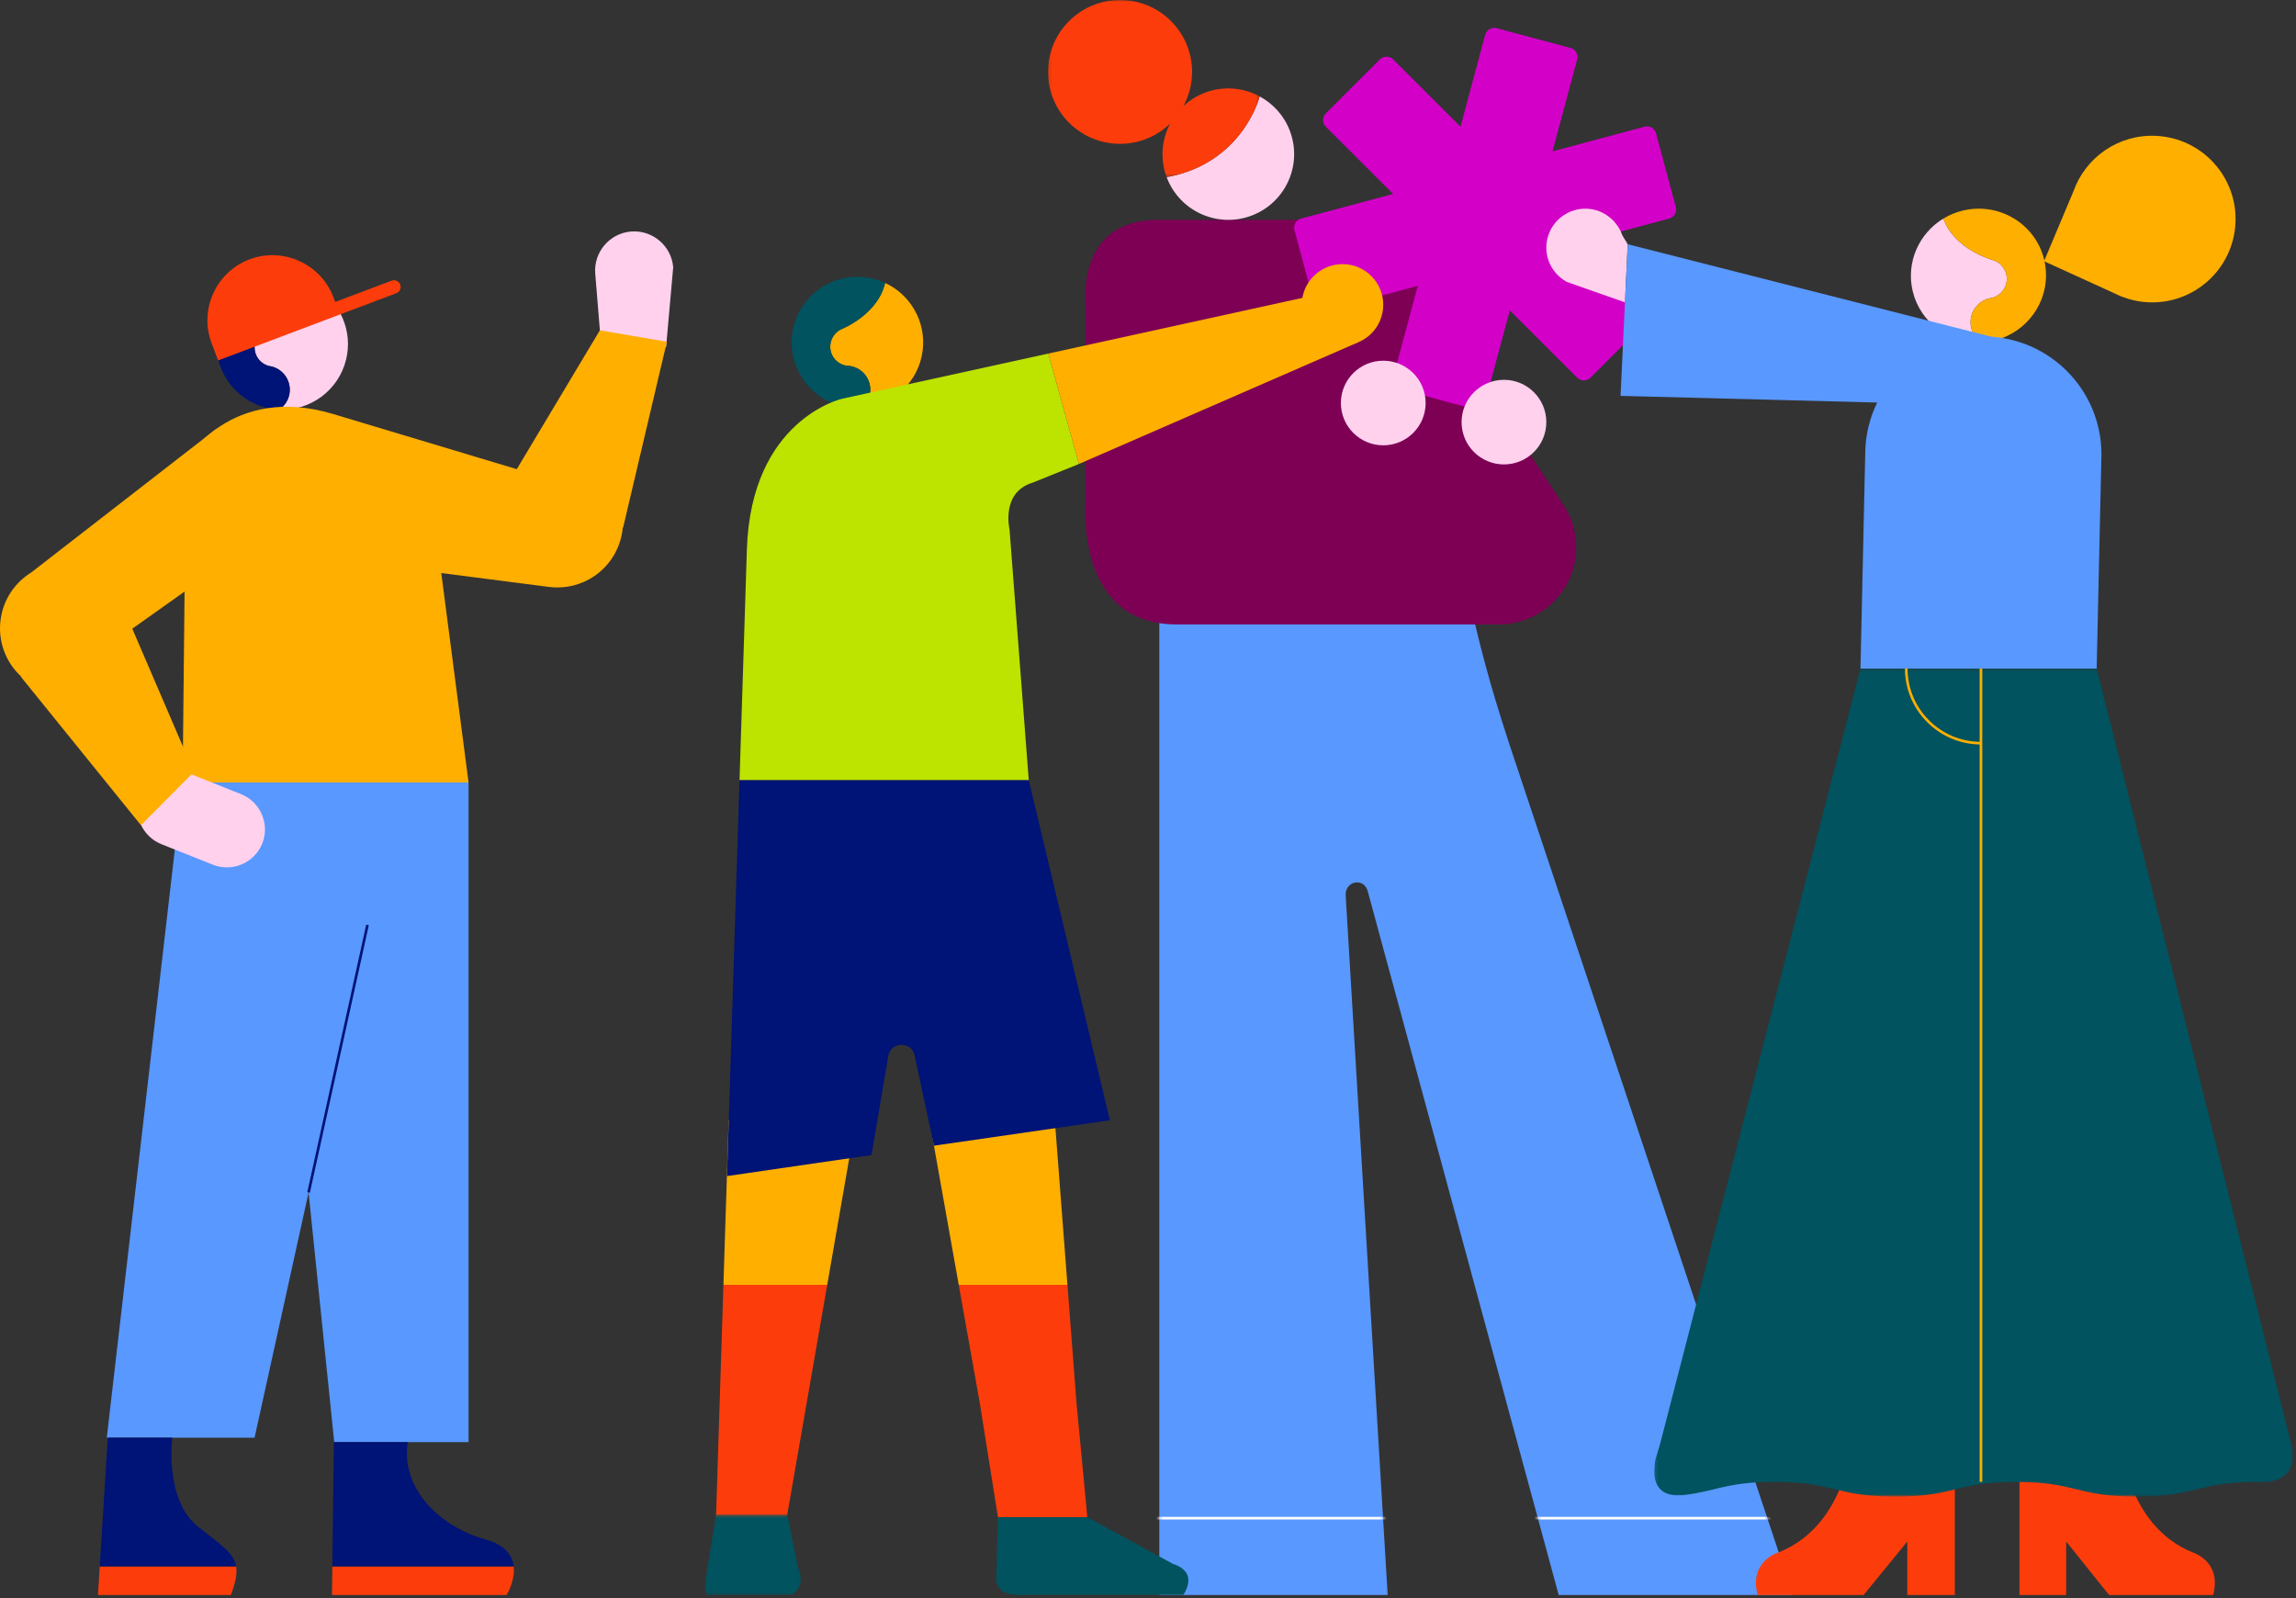
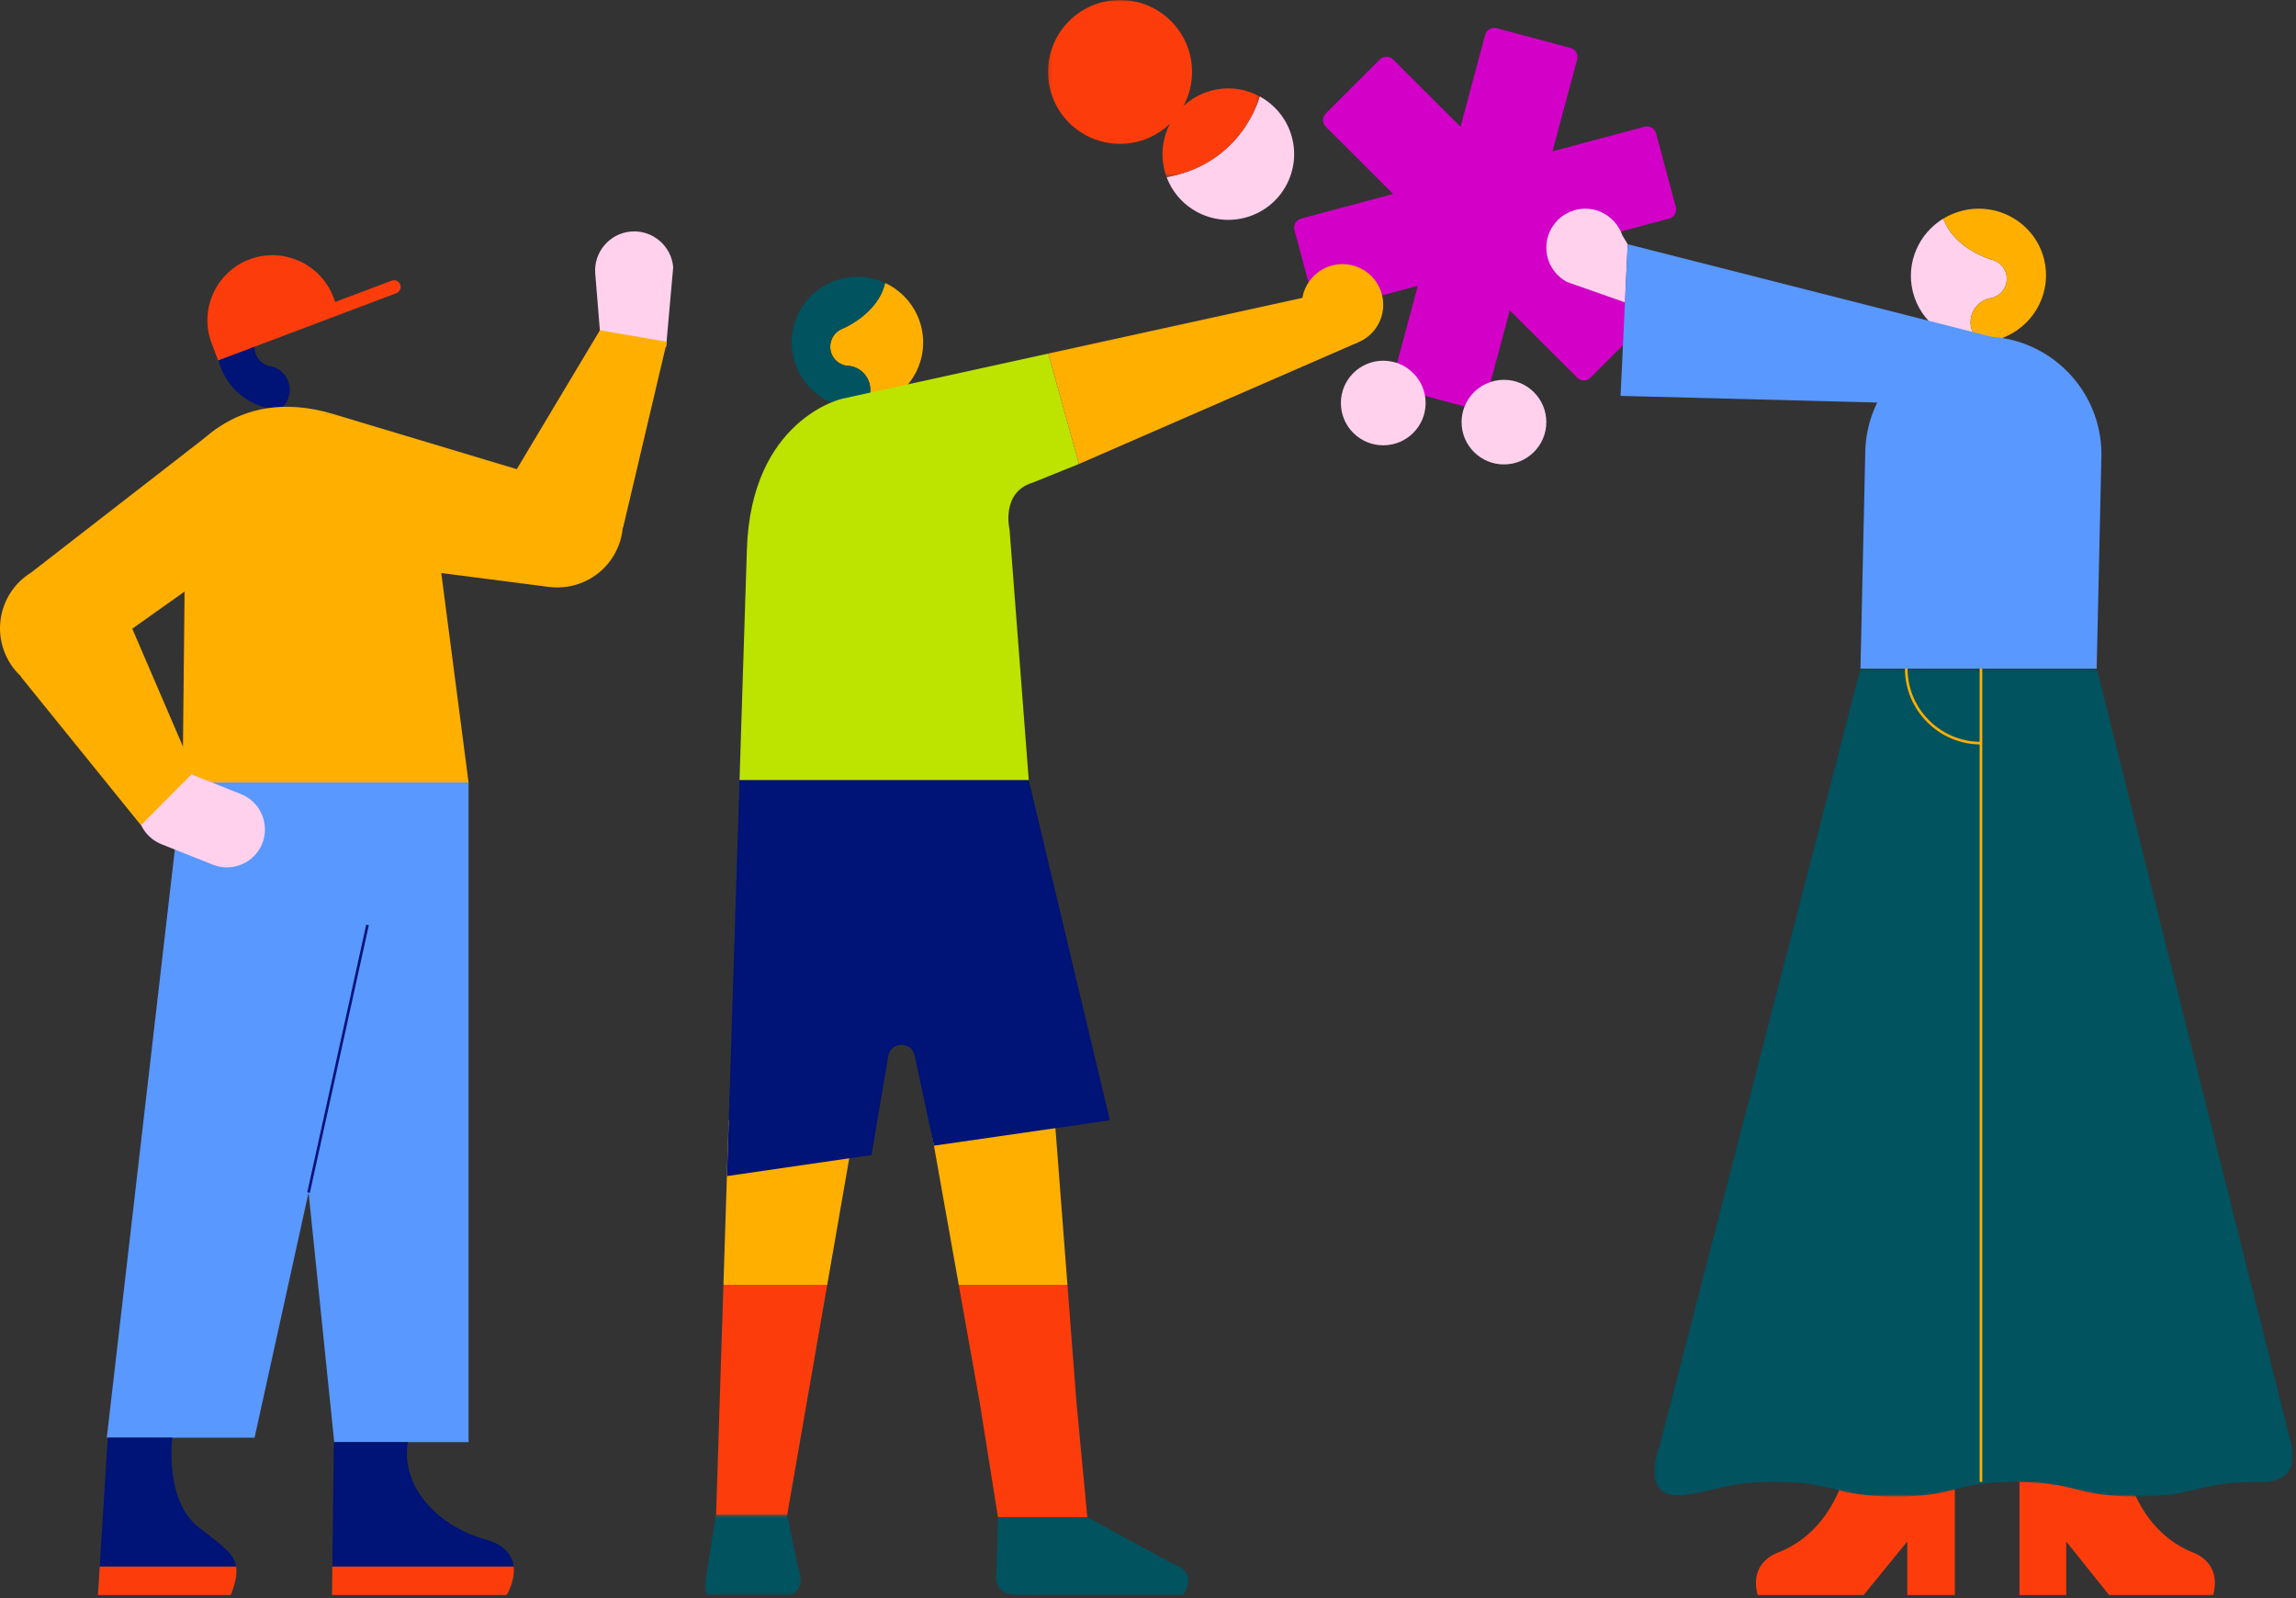
<svg xmlns="http://www.w3.org/2000/svg" xmlns:xlink="http://www.w3.org/1999/xlink" width="668" height="465" viewBox="0 0 668 465">
  <rect x="0" y="0" width="668" height="465" fill="#333333" stroke="none" />
  <defs>
-     <path id="6k8hf0mvna" d="M102.275 68.668s-.26-.734-.666-2.077C91.566 35.965 87.779 13.554 86.393 0H.391v316.079h66.442L54.617 112.59c-.257-4.278 5.306-5.371 6.42-1.26l55.55 204.749h68.156l-82.468-247.41z" />
    <path id="8ml5niysdc" d="M0.134 0L61.719 0 61.719 51.552 0.134 51.552z" />
    <path id="5gya2h2z9e" d="M0.166 0.291L185.942 0.291 185.942 241.186 0.166 241.186z" />
    <path id="47qmuc9thg" d="M0.914 0.491L28.906 0.491 28.906 23.92 0.914 23.92z" />
  </defs>
  <g fill="none" fill-rule="evenodd">
    <g>
      <g>
        <path fill="#FFD1ED" d="M565.408 63.589c3.19 9.041 14.25 12.025 14.25 12.025.196.054.392.118.585.196 2.975 1.182 4.408 4.53 3.199 7.48-.703 1.715-2.148 2.885-3.816 3.35-.263.034-.529.08-.796.144-3.858.93-6.24 4.773-5.318 8.588.436 1.8 1.534 3.265 2.974 4.22-9.236.456-17.764-5.607-19.99-14.823-2.033-8.415 1.812-16.882 8.912-21.18" transform="translate(-349 -696) translate(349 696)" />
        <path fill="#FFAF00" d="M578.83 86.784c.267-.064.533-.109.797-.142 1.667-.467 3.113-1.638 3.815-3.353 1.209-2.948-.223-6.296-3.198-7.48-.195-.077-.39-.141-.586-.195 0 0-11.06-2.984-14.25-12.026 1.706-1.032 3.599-1.826 5.642-2.32 10.562-2.542 21.165 3.856 23.688 14.294 2.207 9.14-2.516 18.344-10.816 22.199-1.178.546-2.428.986-3.74 1.302-1.237.298-2.472.468-3.697.529-1.44-.954-2.538-2.42-2.973-4.22-.922-3.814 1.46-7.659 5.318-8.588" transform="translate(-349 -696) translate(349 696)" />
-         <path fill="#FFAF00" d="M627.222 39.522c-10.967-.49-20.55 6.368-23.995 16.208l-.002-.007-8.53 20.28 20.376 9.285c.632.323 1.28.617 1.944.885l.376.172-.009-.02c2.394.926 4.967 1.503 7.673 1.625 13.396.597 24.74-9.76 25.337-23.133.598-13.374-9.774-24.697-23.17-25.295" transform="translate(-349 -696) translate(349 696)" />
        <path fill="#5998FF" d="M577.032 97.892c-18.978 0-34.363 15.36-34.363 34.305l-1.383 62.326h68.725l1.383-62.326c0-18.945-15.384-34.305-34.362-34.305" transform="translate(-349 -696) translate(349 696)" />
        <g transform="translate(-349 -696) translate(349 696) translate(336.898 147.974)">
          <mask id="ci3rq6vfab" fill="#fff">
            <use xlink:href="#6k8hf0mvna" />
          </mask>
          <use fill="#5998FF" xlink:href="#6k8hf0mvna" />
          <path fill="#FFF" d="M-2.958 294.111L179.386 294.111 179.386 293.351 -2.958 293.351z" mask="url(#ci3rq6vfab)" />
        </g>
-         <path fill="#7D0055" d="M454.241 145.98l-42.095-63.868c-11.12-19.272-31.875-18.145-31.875-18.145h-12.505c-.778-.018-1.254 0-1.254 0H336.81c-23.74 0-20.957 24.262-20.957 24.262v58.743s-2.857 34.703 26.487 34.703h93.766c12.421 0 22.491-10.054 22.491-22.456 0-4.957-1.629-9.525-4.355-13.239" transform="translate(-349 -696) translate(349 696)" />
        <path fill="#FFD1ED" d="M375.3 38.131c-1.687-4.491-4.893-7.961-8.809-10.08-.006.023-4.86 19.447-27.06 23.501 3.713 9.888 14.752 14.9 24.657 11.194 9.904-3.707 14.924-14.727 11.211-24.615" transform="translate(-349 -696) translate(349 696)" />
        <g transform="translate(-349 -696) translate(349 696) translate(304.772)">
          <mask id="ywzp3qfaod" fill="#fff">
            <use xlink:href="#8ml5niysdc" />
          </mask>
          <path fill="#FC3D0B" d="M61.72 28.05c-4.706-2.545-10.442-3.135-15.848-1.112-2.423.907-4.55 2.256-6.332 3.916 1.599-2.955 2.51-6.337 2.51-9.932C42.05 9.367 32.665 0 21.09 0S.134 9.367.134 20.922c0 11.556 9.382 20.924 20.957 20.924 5.67 0 10.805-2.257 14.578-5.908-2.457 4.658-3.005 10.295-1.009 15.614 22.2-4.053 27.054-23.477 27.06-23.501" mask="url(#ywzp3qfaod)" />
        </g>
        <path fill="#FFD1ED" d="M178.79 104.018c3.888-1.95 8.475-3.108 13.815-3.108.409 0 .788.045 1.188.058l2.07-23.208c-.507-6.228-6.027-10.909-12.264-10.402-6.238.507-10.927 6.019-10.419 12.245l1.346 16.494c.264 3.236 1.897 6.032 4.265 7.921" transform="translate(-349 -696) translate(349 696)" />
        <path fill="#5998FF" d="M136.326 227.654L136.326 419.579 97.24 419.579 77.521 227.654z" transform="translate(-349 -696) translate(349 696)" />
-         <path fill="#FFD1ED" d="M92.074 83.799c-3.125 8.885-13.895 11.84-13.895 11.84-.19.053-.381.117-.57.194-2.898 1.168-4.299 4.458-3.13 7.35.681 1.685 2.084 2.83 3.707 3.284.256.033.514.076.774.138 3.752.904 6.062 4.674 5.156 8.421-.428 1.77-1.5 3.211-2.904 4.15 8.986.427 17.3-5.544 19.487-14.6 1.998-8.266-1.725-16.572-8.625-20.777" transform="translate(-349 -696) translate(349 696)" />
        <path fill="#001376" d="M78.96 106.606c-.26-.063-.519-.107-.774-.14-1.622-.454-3.026-1.599-3.707-3.282-1.169-2.892.232-6.184 3.13-7.352.19-.076.38-.14.57-.193 0 0 10.77-2.955 13.895-11.84-1.657-1.011-3.497-1.786-5.486-2.266-10.272-2.473-20.605 3.834-23.082 14.088-2.17 8.98 2.406 18.008 10.474 21.775 1.145.533 2.362.963 3.636 1.27 1.204.29 2.405.454 3.597.511 1.402-.94 2.476-2.382 2.903-4.151.906-3.747-1.403-7.516-5.156-8.42" transform="translate(-349 -696) translate(349 696)" />
        <path fill="#5998FF" d="M53.125 227.654L31.068 418.284 74.067 418.284 116.053 227.654z" transform="translate(-349 -696) translate(349 696)" />
        <path fill="#FFAF00" d="M126.109 149.287l10.217 78.367h-83.2l.972-93.784s13.09-22.343 42.817-13.416l29.194 28.833z" transform="translate(-349 -696) translate(349 696)" />
        <path fill="#FFAF00" d="M174.526 96.097L150.348 136.5l-53.433-16.045-3.975 34.19 29.495 7.11-1.192 4.047 38.089 4.912.07.01.118.014-.002-.004c3.966.552 8.135-.119 11.905-2.21 5.77-3.2 9.233-8.94 9.77-15.045l.12-.076 12.715-53.967-19.502-3.339z" transform="translate(-349 -696) translate(349 696)" />
        <path fill="#FFD1ED" d="M61.92 251.576l-14.974-5.973c-5.652-2.255-8.43-8.717-6.17-14.362 2.257-5.644 8.732-8.417 14.385-6.161l14.973 5.973c5.653 2.255 8.43 8.718 6.172 14.363-2.26 5.643-8.733 8.416-14.387 6.16" transform="translate(-349 -696) translate(349 696)" />
        <path fill="#FFAF00" d="M83.96 150.634l-20.992-25.88-53.874 41.8c-4.598 2.837-7.978 7.581-8.867 13.333-1.007 6.512 1.407 12.764 5.907 16.932l-.015.141 34.89 43.132 15.393-15.508-17.915-41.666 45.474-32.284z" transform="translate(-349 -696) translate(349 696)" />
        <path fill="#001376" d="M141.16 447.86c-13.984-3.887-24.68-15.544-22.495-28.281H97.137l-.444 36.217h52.762c-.35-3.106-2.345-6.283-8.295-7.936M57.666 444.217c-9.893-7.853-7.541-25.934-7.541-25.934H31.35l-2.331 37.513h39.678c-.653-4.08-4.48-6.379-11.032-11.58" transform="translate(-349 -696) translate(349 696)" />
        <path fill="#FC3D0B" d="M147.384 464.052s2.544-4.063 2.072-8.256H96.693l-.102 8.256h50.793zM45.502 464.052h21.653c1.397-3.639 1.875-6.175 1.543-8.256H29.02l-.513 8.256h16.995z" transform="translate(-349 -696) translate(349 696)" />
        <path fill="#D300C8" d="M487.568 60.245l-5.758-21.453c-.39-1.455-1.888-2.318-3.345-1.928l-26.779 7.163 7.176-26.734c.39-1.454-.475-2.95-1.932-3.339l-21.49-5.749c-1.456-.39-2.954.473-3.345 1.928l-7.175 26.734-19.603-19.57c-1.067-1.065-2.796-1.065-3.863 0l-15.73 15.704c-1.067 1.066-1.067 2.792 0 3.857l19.601 19.57-26.777 7.164c-1.457.39-2.322 1.885-1.931 3.34l5.758 21.454c.39 1.454 1.888 2.317 3.344 1.927l26.78-7.163-7.176 26.734c-.39 1.455.474 2.95 1.93 3.34l21.491 5.748c1.457.39 2.955-.473 3.345-1.929l7.175-26.733 19.603 19.57c1.067 1.066 2.796 1.066 3.863 0l15.732-15.704c1.066-1.065 1.066-2.792 0-3.856l-19.604-19.57 26.779-7.164c1.456-.39 2.322-1.885 1.93-3.34" transform="translate(-349 -696) translate(349 696)" />
        <path fill="#FFAF00" d="M249.005 325.937L212.002 325.937 210.475 373.811 240.676 373.811zM306.893 325.937L270.404 325.937 278.934 373.811 310.562 373.811z" transform="translate(-349 -696) translate(349 696)" />
        <path fill="#FC3D0B" d="M313.193 408.137L312.18 394.914 310.562 373.811 278.934 373.811 282.695 394.914 285.052 408.137 290.351 441.438 316.35 441.423zM209.802 394.914L209.38 408.137 208.306 441.815 228.843 441.815 234.703 408.137 237.003 394.914 240.676 373.81 210.475 373.81z" transform="translate(-349 -696) translate(349 696)" />
        <path fill="#FFAF00" d="M257.513 82.313c-2.094 9.182-12.46 13.339-12.46 13.339-.182.074-.364.158-.543.256-2.747 1.49-3.765 4.918-2.273 7.66.866 1.593 2.392 2.573 4.055 2.84.258.004.52.018.786.05 3.83.473 6.553 3.957 6.08 7.782-.225 1.806-1.125 3.36-2.413 4.452 8.977-.593 16.557-7.468 17.701-16.713 1.044-8.44-3.6-16.27-10.933-19.666" transform="translate(-349 -696) translate(349 696)" />
        <path fill="#00535F" d="M247.077 106.458c-.264-.032-.527-.046-.785-.05-1.663-.267-3.188-1.246-4.055-2.841-1.49-2.741-.473-6.17 2.273-7.66.18-.096.361-.181.544-.256 0 0 10.365-4.156 12.458-13.339-1.761-.815-3.677-1.377-5.707-1.628-10.488-1.294-20.036 6.144-21.332 16.613-1.134 9.167 4.44 17.618 12.883 20.446 1.199.4 2.455.69 3.758.85 1.228.152 2.44.179 3.631.1 1.287-1.092 2.188-2.646 2.413-4.453.473-3.825-2.25-7.309-6.08-7.782" transform="translate(-349 -696) translate(349 696)" />
        <path fill="#001376" d="M299.305 226.94H215.16l-3.642 115.234 42.034-6.127 4.899-28.848c.745-4.21 6.756-4.316 7.651-.135l5.62 26.264 51.19-7.391-23.606-98.996z" transform="translate(-349 -696) translate(349 696)" />
        <path fill="#BDE300" d="M304.975 102.869l-59.983 13.145s-26.485 5.972-27.694 43.836l-2.139 67.09h84.146l-5.588-72.904s-2.595-10.794 6.704-13.6l13.514-5.458-8.96-32.109z" transform="translate(-349 -696) translate(349 696)" />
        <path fill="#FFAF00" d="M383.46 85.669L304.975 102.869 313.935 134.978 395.038 99.637z" transform="translate(-349 -696) translate(349 696)" />
        <path fill="#FFAF00" d="M402.446 88.672c0 6.534-5.305 11.83-11.85 11.83-6.544 0-11.85-5.296-11.85-11.83s5.306-11.83 11.85-11.83c6.545 0 11.85 5.296 11.85 11.83" transform="translate(-349 -696) translate(349 696)" />
        <path fill="#FC3D0B" d="M538.712 419.355s-1.412 24.332-21.17 32.272c0 0-8.852 2.562-6.158 12.425H542.203l12.7-15.562v15.562h13.83v-44.697h-30.021zM617.045 419.355s1.387 24.332 20.795 32.272c0 0 8.697 2.562 6.05 12.425h-30.274l-12.478-15.562v15.562h-13.585v-44.697h29.492z" transform="translate(-349 -696) translate(349 696)" />
        <g transform="translate(-349 -696) translate(349 696) translate(481.117 194.232)">
          <mask id="183yn6vzuf" fill="#fff">
            <use xlink:href="#5gya2h2z9e" />
          </mask>
          <path fill="#00535F" d="M185.229 224.852L128.894.29H60.169L1.9 225.766v.002l-1.322 4.406c-.953 4.583-.878 11.034 7.297 10.655.102-.011.218-.018.318-.03.778-.05 1.61-.146 2.534-.324.105-.016.202-.035.306-.051.446-.082.87-.154 1.251-.206 6.976-1.26 10.726-3.307 22.883-3.307 17.555 0 17.555 4.275 35.111 4.275 17.564 0 17.564-4.275 35.127-4.275 17.563 0 17.563 4.275 35.126 4.275 17.564 0 17.564-4.275 35.128-4.275.863 0 1.673.014 2.455.033 3.687-.249 9.947-2.075 7.115-12.092" mask="url(#183yn6vzuf)" />
        </g>
        <path fill="#FFD1ED" d="M414.775 117.253c0 6.798-5.52 12.309-12.329 12.309-6.808 0-12.329-5.511-12.329-12.309 0-6.797 5.52-12.308 12.33-12.308 6.809 0 12.328 5.511 12.328 12.308M449.888 122.814c0 6.798-5.52 12.308-12.329 12.308-6.808 0-12.327-5.51-12.327-12.308 0-6.797 5.519-12.308 12.327-12.308 6.81 0 12.33 5.511 12.33 12.308M471.998 68.462c-.52-1.55-1.38-2.938-2.485-4.119l-.112-.186-.031.04c-1.785-1.841-4.165-3.129-6.917-3.42-6.24-.665-11.836 3.847-12.5 10.075-.488 4.564 1.824 8.765 5.542 10.955l-.012.014.203.117c.034.02.067.04.1.057l16.98 5.979.797-16.92-1.565-2.592z" transform="translate(-349 -696) translate(349 696)" />
        <path fill="#5998FF" d="M473.563 71.055L471.484 115.177 551.373 117.254 579.423 97.981z" transform="translate(-349 -696) translate(349 696)" />
        <path fill="#00535F" d="M345.155 457.67c.337.563.577 1.222.587 2.029.023 1.15-.359 2.561-1.444 4.296H302.47c-7.004 0-11.629.868-12.646-4.198 0-.03.006-.073.006-.098l.057-2.028.463-16.233h22.98c-.002.044 1.567.01 3.02-.015l25.034 13.65c.123.028 2.612.665 3.77 2.598" transform="translate(-349 -696) translate(349 696)" />
        <g transform="translate(-349 -696) translate(349 696) translate(204.14 440.132)">
          <mask id="x57ryg76ph" fill="#fff">
            <use xlink:href="#47qmuc9thg" />
          </mask>
          <path fill="#00535F" d="M28.638 17.514c-.137-.531-.354-1.1-.64-1.699L24.912.491H4.204L1.072 20.016l.018-.003c-.354 1.579-.171 2.553.519 3.907H26.16s2.563-1.312 2.74-4.338c.03-.613-.057-1.31-.262-2.068" mask="url(#x57ryg76ph)" />
        </g>
        <path fill="#FFAF00" d="M576.34 216.6c-12.193 0-22.113-9.905-22.113-22.078h.762c0 11.755 9.578 21.318 21.351 21.318v.76z" transform="translate(-349 -696) translate(349 696)" />
        <path fill="#FFAF00" d="M576.721 431.144L575.96 431.144 575.96 194.522 576.721 194.522" transform="translate(-349 -696) translate(349 696)" />
        <path fill="#001376" d="M90.149 347.033L89.406 346.87 106.551 269.023 107.295 269.187z" transform="translate(-349 -696) translate(349 696)" />
        <path fill="#FC3D0B" d="M113.931 81.663l-16.409 6.192-.524-1.388c-3.683-9.728-14.67-14.679-24.414-11.002-9.744 3.677-14.704 14.645-11.02 24.373l1.904 5.03 1.824-.688 33.61-12.682 16.408-6.191c1.004-.38 1.515-1.51 1.136-2.51-.38-1.003-1.511-1.513-2.515-1.134" transform="translate(-349 -696) translate(349 696)" />
      </g>
    </g>
  </g>
</svg>